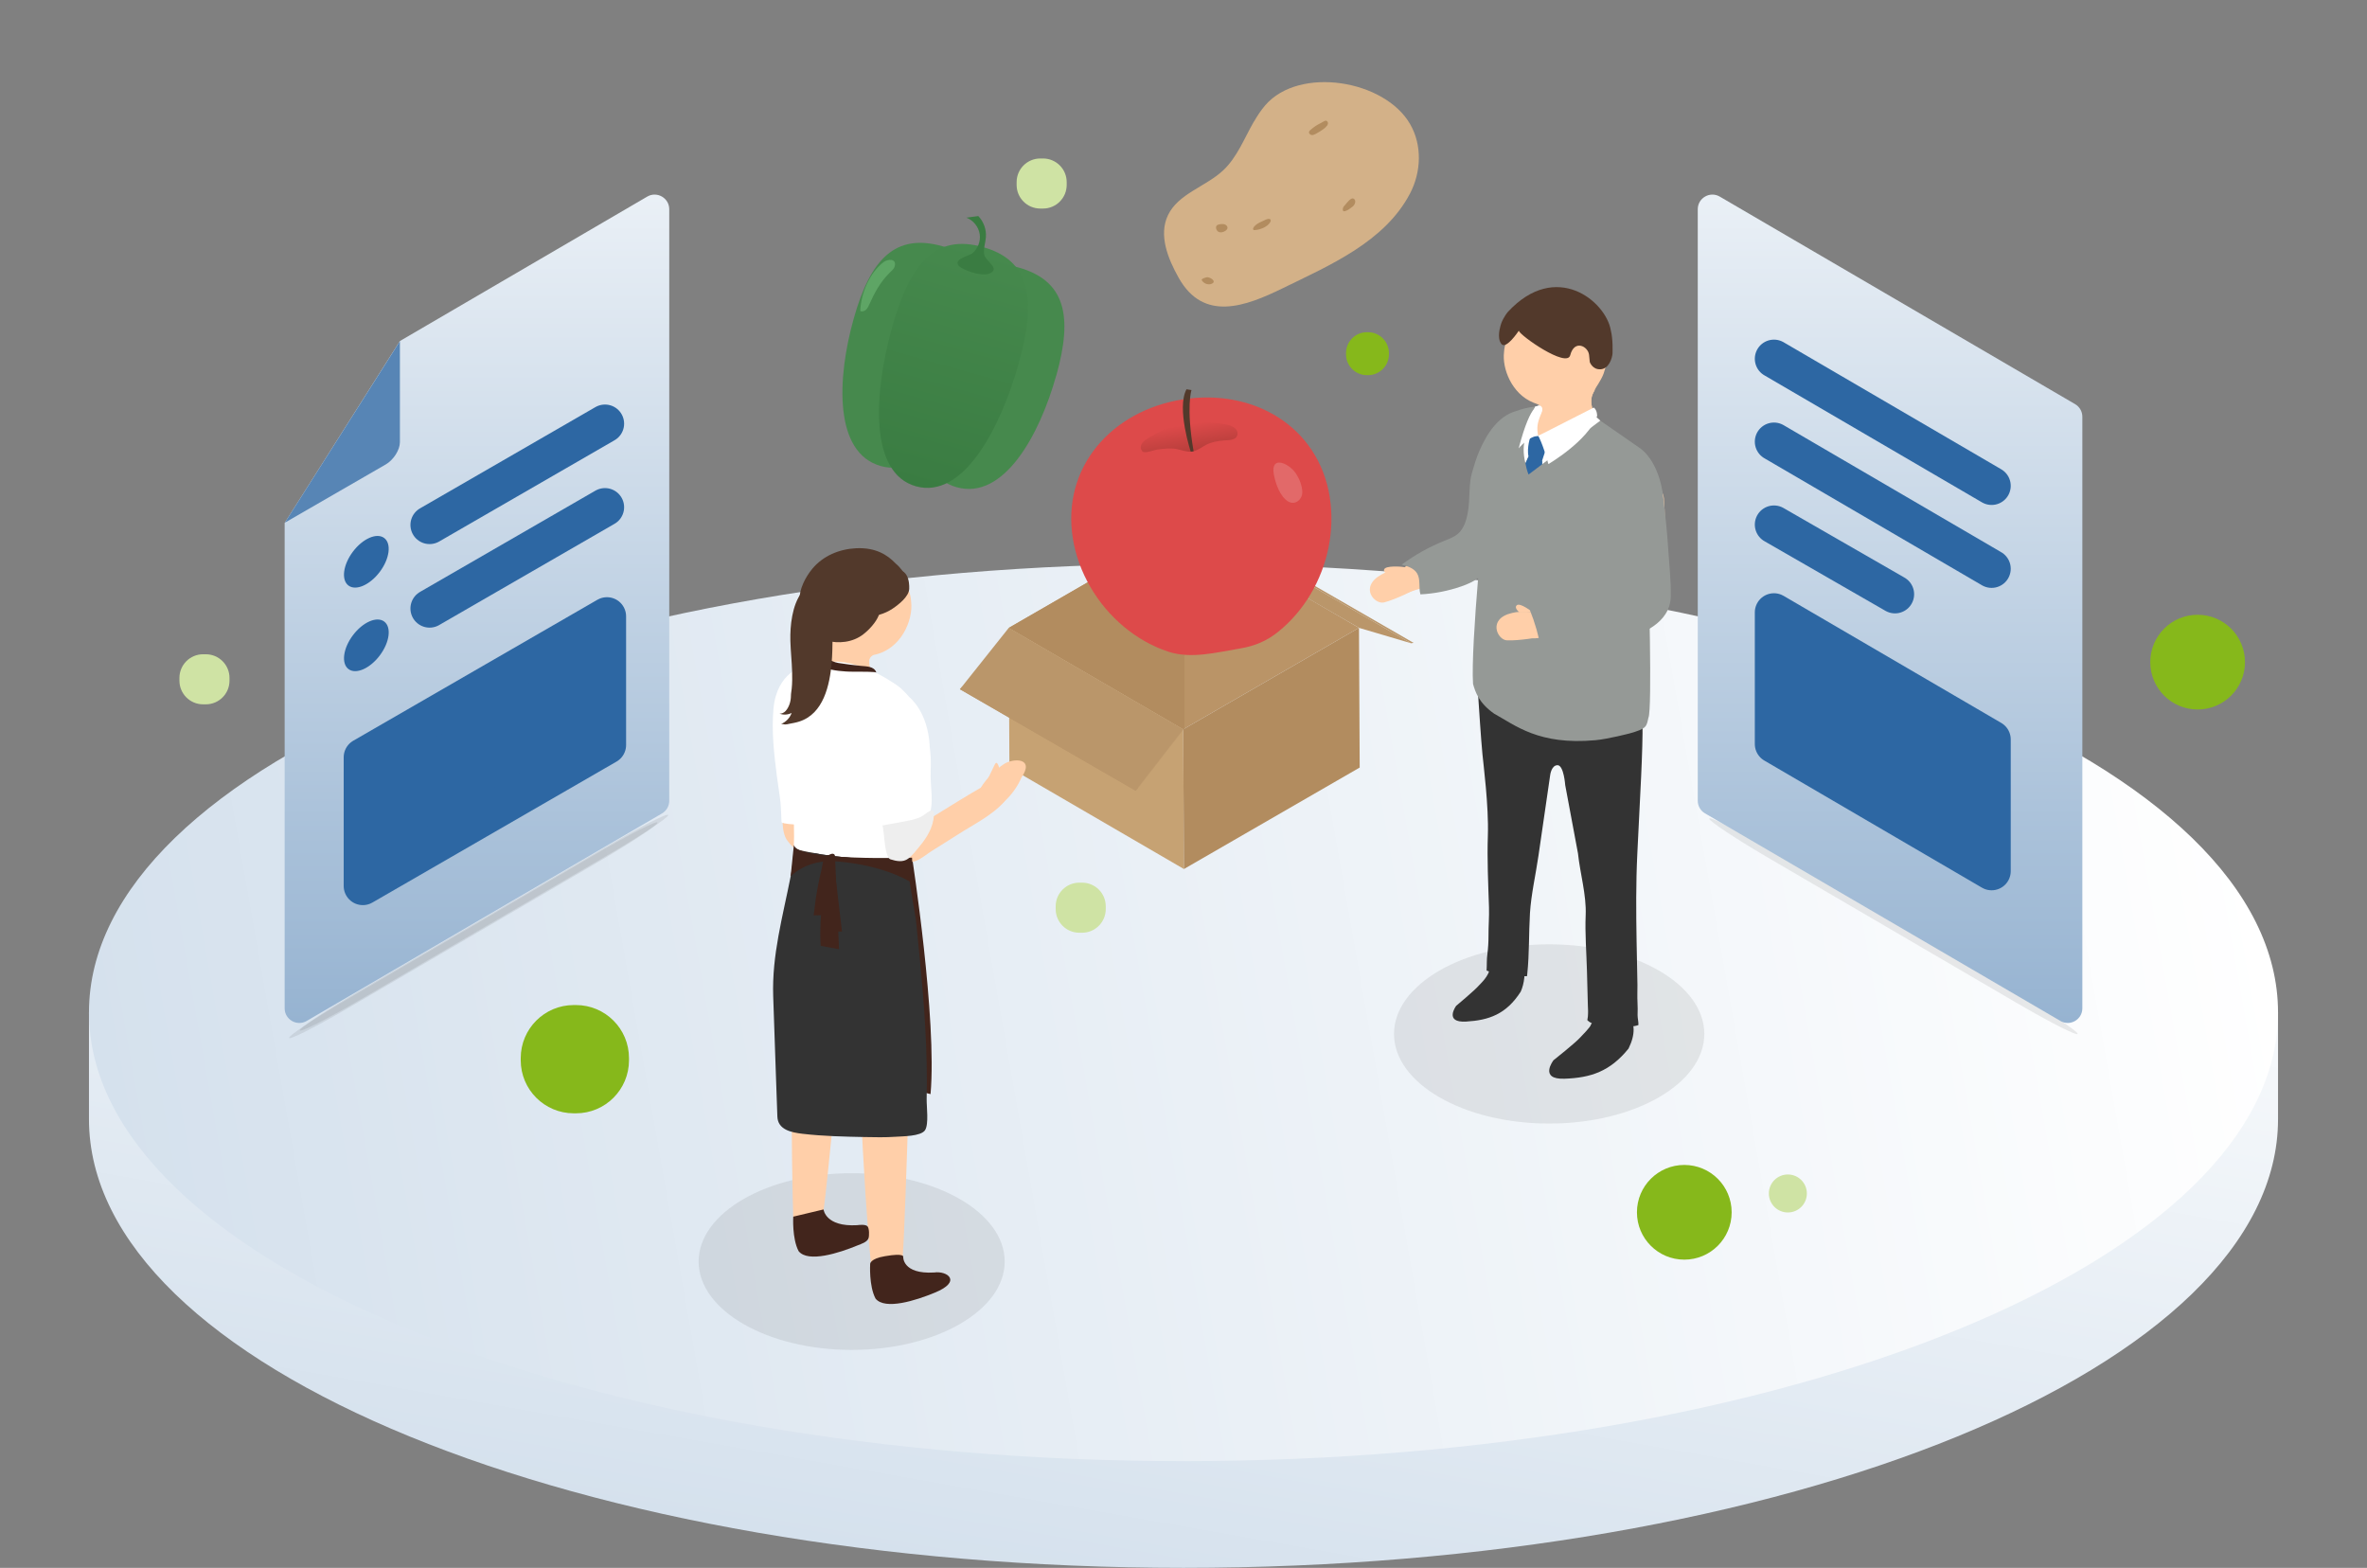
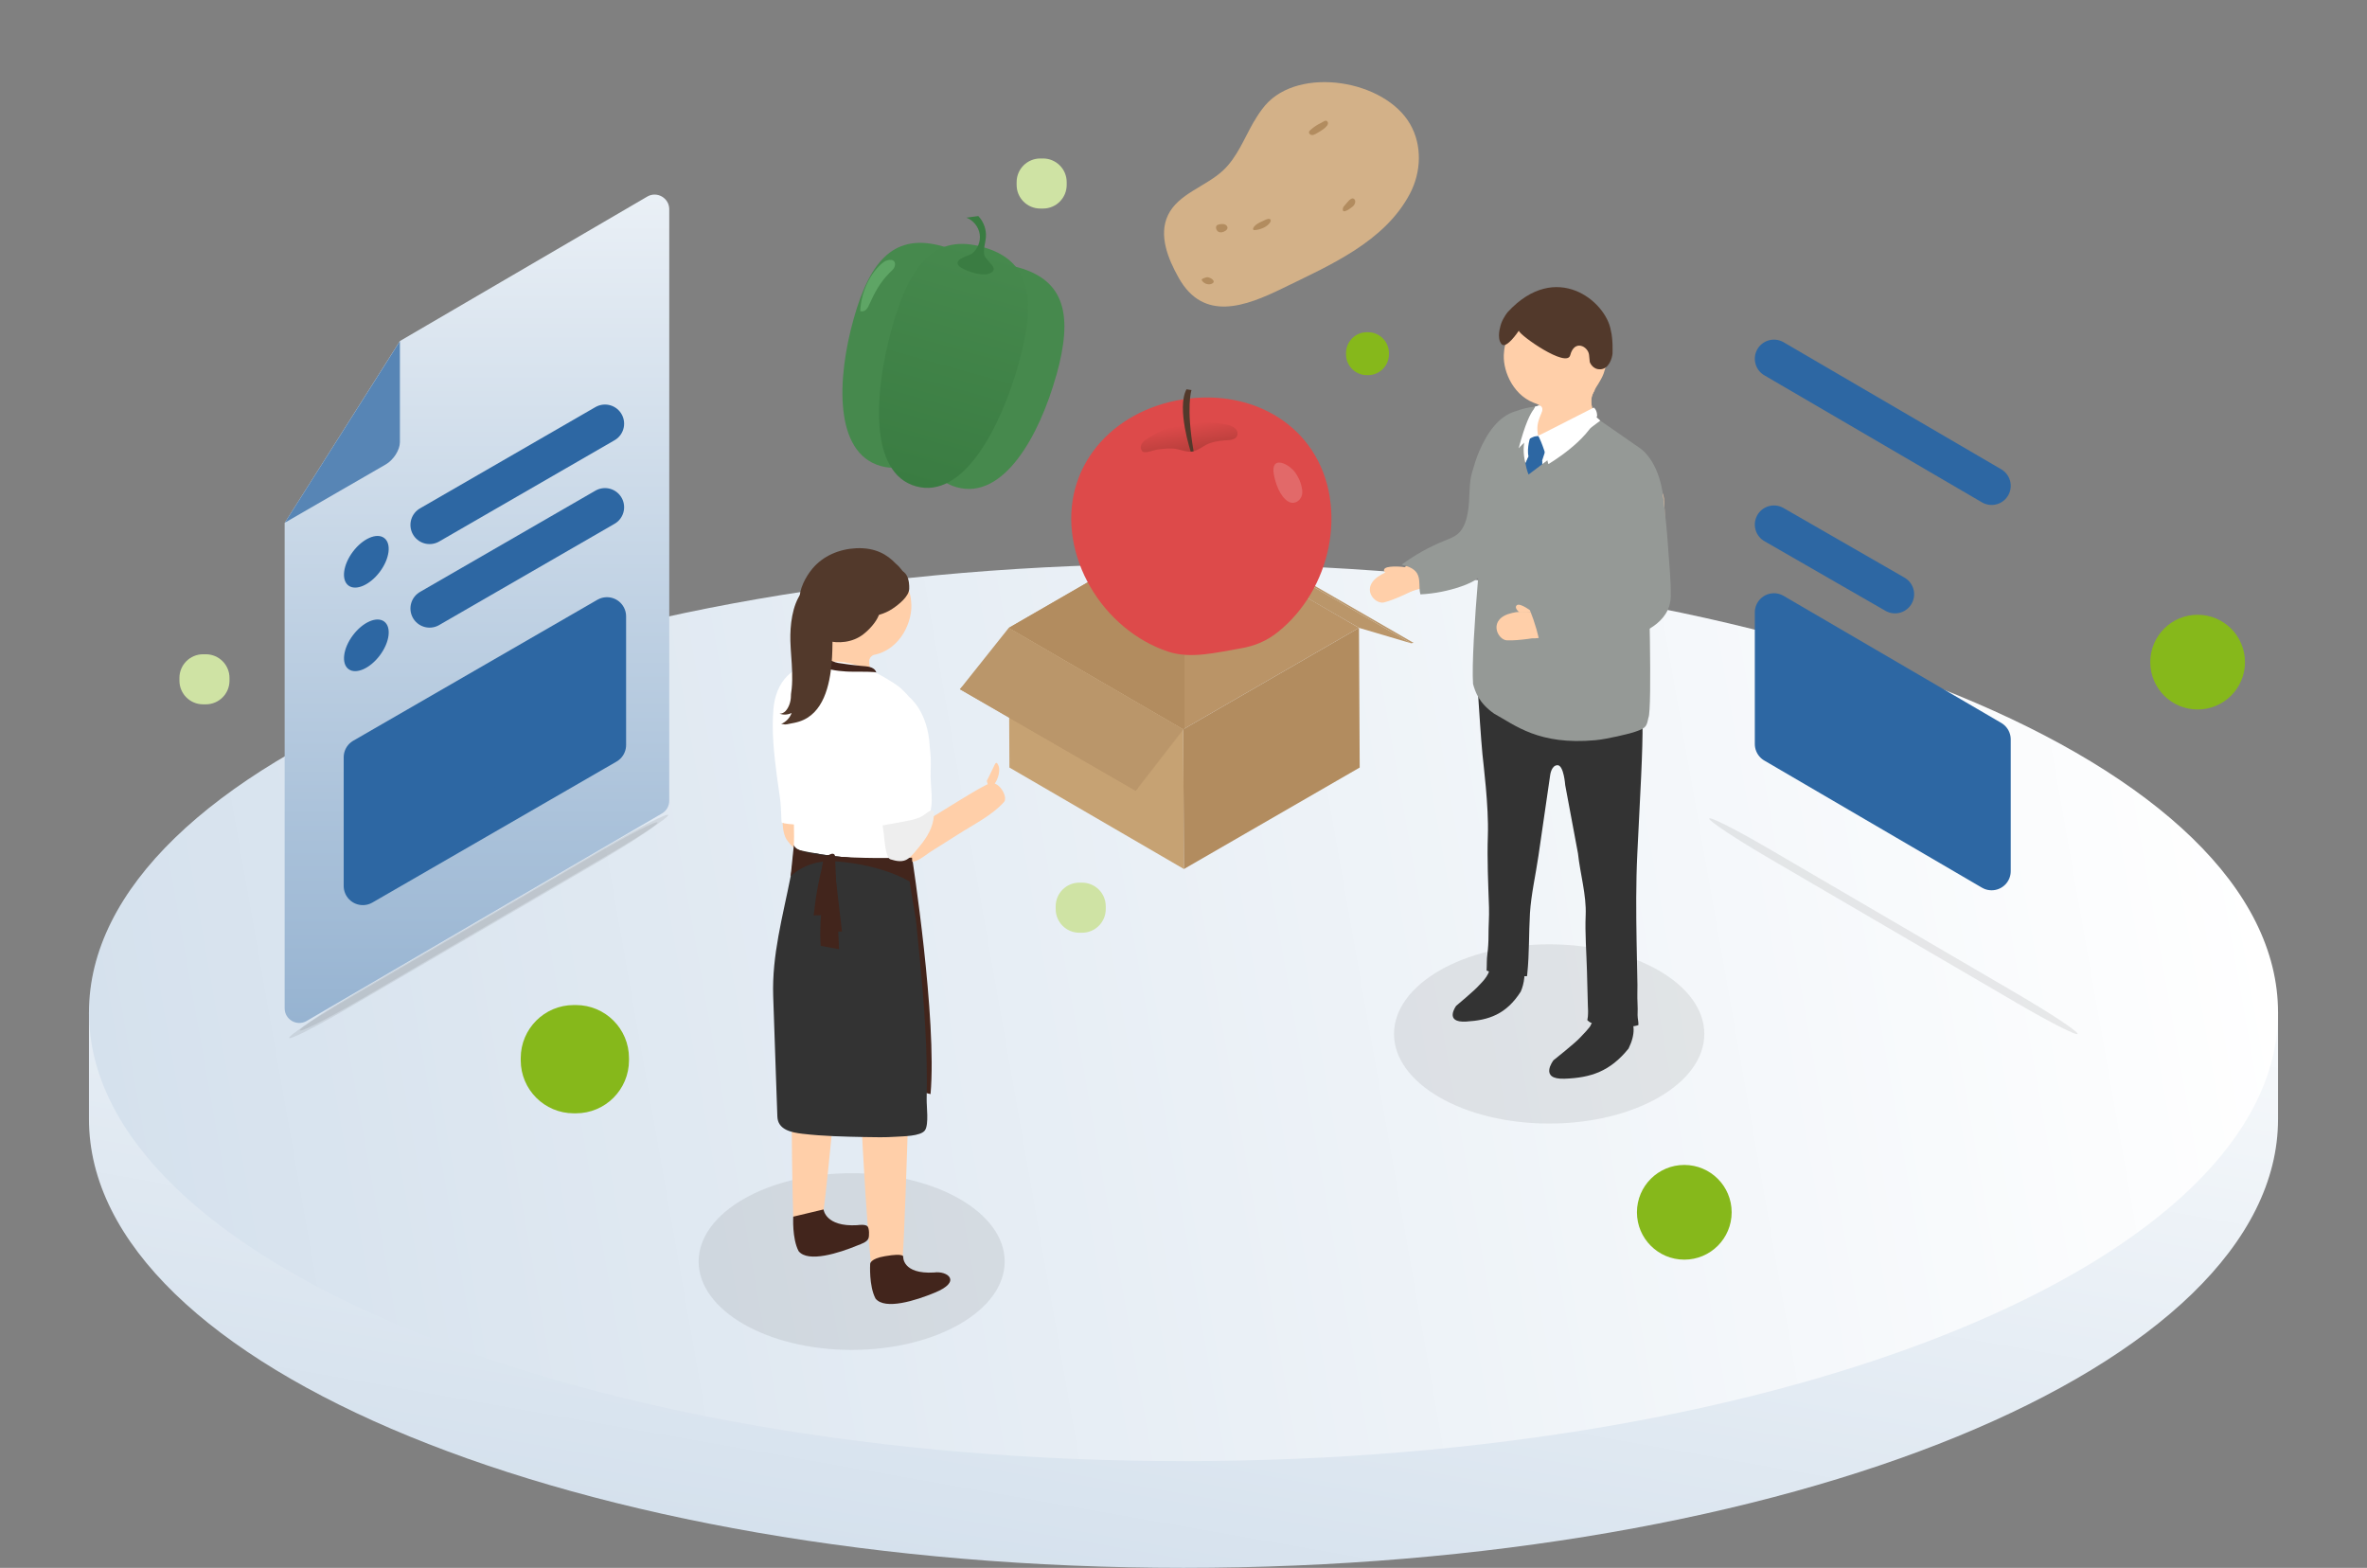
<svg xmlns="http://www.w3.org/2000/svg" width="308" height="204" viewBox="0 0 308 204" fill="none">
  <rect x="0" y="0" width="308" height="204" fill="#808080" stroke="none" />
  <mask id="mask0_1204_61165" style="mask-type:alpha" maskUnits="userSpaceOnUse" x="0" y="0" width="308" height="204">
    <rect x="0.541" width="306.919" height="204" rx="8" fill="#D9D9D9" />
  </mask>
  <g mask="url(#mask0_1204_61165)">
</g>
  <path d="M292.362 131.736C277.163 106.19 220.989 87.233 154 87.233C87.011 87.233 30.837 106.199 15.638 131.736H11.577V145.621C11.577 177.866 75.341 204 154 204C232.659 204 296.423 177.866 296.423 145.621V131.736H292.362Z" fill="url(#paint0_linear_1204_61165)" />
  <path d="M154 190.115C232.658 190.115 296.423 163.978 296.423 131.736C296.423 99.494 232.658 73.357 154 73.357C75.342 73.357 11.577 99.494 11.577 131.736C11.577 163.978 75.342 190.115 154 190.115Z" fill="url(#paint1_linear_1204_61165)" />
  <path d="M160.745 70.49L161.076 70.454L183.939 83.649L183.608 83.695L160.745 70.49Z" fill="#BA966A" />
  <path d="M131.257 81.701L153.963 94.897L176.835 81.692L154.129 68.496L131.257 81.701Z" fill="#BA9467" />
  <path d="M153.963 94.897L154.129 94.805V68.496L131.257 81.701L153.963 94.897Z" fill="#B28C5F" />
  <path d="M183.608 83.695L176.835 81.692L153.715 68.34L160.745 70.49L183.608 83.695Z" fill="#BA966A" />
  <path d="M131.257 81.701L131.349 99.868L154.055 113.073L153.963 94.897L131.257 81.701Z" fill="#C6A273" />
  <path d="M153.963 94.897L154.055 113.073L176.927 99.868L176.835 81.692L153.963 94.897Z" fill="#B28C5F" />
  <path d="M147.77 102.882L153.963 94.897L131.257 81.701L124.907 89.677L147.77 102.882Z" fill="#BA966A" />
  <path d="M147.77 102.882L148.092 102.524L154.285 94.538L153.964 94.897L147.77 102.882Z" fill="#BA966A" />
  <path d="M124.907 89.677L125.229 89.319L148.092 102.524L147.77 102.882L124.907 89.677Z" fill="#BA966A" />
  <path d="M195.802 70.702C195.627 70.352 195.407 70.022 195.186 69.709C194.892 69.286 194.58 68.864 194.157 68.561C193.734 68.257 193.192 68.092 192.696 68.23C191.896 68.459 191.023 69.24 190.297 69.663C189.489 70.132 188.68 70.6 187.881 71.069C187.081 71.538 186.282 71.988 185.473 72.42C184.665 72.852 183.442 73.21 182.781 73.808C182.183 74.341 181.715 75.581 182 76.298C182.285 77.015 182.606 77.364 183.746 76.904C186.19 76.142 188.662 75.471 191.106 74.708C192.485 74.276 196.39 73.716 196.142 71.758C196.096 71.391 195.967 71.032 195.802 70.702Z" fill="#FFCFA9" />
  <path opacity="0.1" d="M201.582 146.191C212.732 146.191 221.77 140.97 221.77 134.53C221.77 128.089 212.732 122.869 201.582 122.869C190.432 122.869 181.393 128.089 181.393 134.53C181.393 140.97 190.432 146.191 201.582 146.191Z" fill="#333333" />
  <path d="M196.427 125.579C195.489 125.754 194.019 125.249 193.826 125.974C193.826 126.939 192.604 128.033 192.429 128.235C191.905 128.851 189.48 130.872 189.48 130.872C189.48 130.872 187.844 133.096 190.784 132.921C193.725 132.747 195.995 131.975 197.878 129.034C198.338 128.024 198.577 126.397 198.145 125.432C197.263 124.826 197.492 125.212 196.408 125.57L196.427 125.579Z" fill="#333333" />
  <path d="M208.281 132.269C207.472 132.517 207.178 133.013 207.013 133.326C206.985 133.62 205.818 134.769 205.616 134.998C204.991 135.697 202.142 137.957 202.142 137.957C202.142 137.957 200.194 140.484 203.594 140.356C206.994 140.236 209.512 139.409 211.911 136.432C212.848 134.52 212.701 133.142 212.002 132.205C211.001 131.479 209.549 131.883 208.29 132.26L208.281 132.269Z" fill="#333333" />
  <path d="M196.123 126.976C195.609 126.921 195.103 126.82 194.607 126.691C194.221 126.59 193.854 126.416 193.477 126.296C193.458 126.296 193.44 126.287 193.44 126.269C193.44 126.259 193.44 126.241 193.44 126.232C193.486 125.533 193.44 124.835 193.541 124.146C193.642 123.356 193.688 122.565 193.688 121.775C193.679 120.535 193.789 119.294 193.752 118.053C193.651 114.948 193.495 111.823 193.605 108.717C193.734 104.885 193.008 99.326 192.898 98.122C192.705 96.064 192.457 92.287 192.31 90.008C192.016 87.049 191.584 84.357 192.043 82.923L209.402 88.179C209.402 88.179 213.61 85.211 213.73 93.877C213.785 97.681 213.417 103.443 213.05 111.143C212.866 114.92 212.894 118.697 212.958 122.473C212.995 124.366 213.031 126.259 213.068 128.152C213.077 128.915 213.031 129.696 213.077 130.459C213.114 130.983 213.096 131.534 213.087 132.076C213.087 132.526 213.215 132.931 213.197 133.372C212.921 133.482 212.581 133.528 212.278 133.565C211.855 133.62 211.432 133.648 211.01 133.666C210.155 133.693 209.31 133.648 208.464 133.528C208.152 133.482 207.83 133.427 207.536 133.308C207.417 133.262 207.297 133.197 207.169 133.142C207.058 133.096 206.939 133.05 206.838 132.977C206.792 132.949 206.755 132.912 206.709 132.876C206.663 132.839 206.59 132.793 206.562 132.747C206.535 132.701 206.544 132.683 206.562 132.637C206.59 132.517 206.608 132.398 206.617 132.278C206.627 132.039 206.654 131.81 206.645 131.571C206.645 131.313 206.627 131.065 206.617 130.808C206.581 129.301 206.535 127.794 206.498 126.296C206.434 123.898 206.231 121.463 206.332 119.064C206.443 116.464 205.607 113.643 205.331 111.042L203.668 102.147C203.668 102.147 203.493 99.638 202.703 99.565C201.885 99.528 201.72 100.805 201.72 100.805C201.72 100.805 200.984 105.823 200.185 111.364C199.827 113.836 199.238 116.344 199.082 118.825C198.926 121.453 199.009 124.091 198.733 126.71C198.724 126.811 198.715 126.921 198.696 127.022C198.696 127.041 197.382 126.995 197.263 127.004C196.895 127.013 196.528 127.022 196.16 126.976H196.123Z" fill="#333333" />
  <path d="M184.15 76.702C184.15 76.702 181.632 77.998 180.097 78.384C178.884 78.687 176.826 76.417 179.721 74.772C180.704 74.138 183.378 73.504 185.207 73.725L184.15 76.711V76.702Z" fill="#FFCFA9" />
  <path d="M182.331 73.743C182.331 73.743 180.281 73.559 180.107 74.092C179.941 74.635 180.888 74.699 180.888 74.699L182.9 73.817L182.331 73.743Z" fill="#FFCFA9" />
  <path d="M195.655 60.419C194.975 60.575 195.986 55.98 193.137 58.737C192.521 59.335 192.273 61.264 192.062 62.1C191.796 63.166 191.612 64.251 191.465 65.335C191.263 66.897 190.72 68.616 190.895 70.196C190.941 70.637 191.106 71.088 191.419 71.391C191.841 71.795 192.457 71.905 193.036 72.007C193.367 72.062 193.725 72.117 194.038 71.988C195.131 71.556 196.078 71.244 196.629 70.086C197.134 69.029 197.208 67.807 197.456 66.686C197.925 64.628 198.366 62.569 198.788 60.502C197.024 60.502 196.822 61.641 195.646 60.419H195.655Z" fill="#FFCFA9" />
  <path d="M215.403 74.506C215.09 69.856 214.723 66.364 214.723 66.364C214.723 66.364 214.906 66.144 214.327 63.359C213.785 60.281 210.799 57.414 207.233 55.006C207.233 55.006 204.265 54.657 201.058 52.985C200.369 52.718 198.531 53.003 197.3 53.481C194.911 54.133 193.431 56.523 192.503 58.664C192.108 59.574 191.823 60.52 191.547 61.476C191.492 61.659 191.446 61.852 191.41 62.036C191.134 63.47 191.262 64.94 191.042 66.383C190.867 67.54 190.546 68.772 189.636 69.516C189.158 69.902 188.57 70.114 188 70.343C186.006 71.143 184.113 72.19 182.386 73.468C183.139 73.67 183.966 73.918 184.38 74.579C184.876 75.379 184.573 76.436 184.83 77.336C186.64 77.244 188.432 76.895 190.151 76.298C190.922 76.031 191.685 75.701 192.338 75.223C191.887 80.608 191.511 86.544 191.676 88.988C191.97 90.054 192.457 91.487 194.433 92.866C197.162 94.355 200.213 96.983 207.592 96.312C209.227 96.165 212.039 95.43 212.048 95.43C214.3 94.796 214.235 94.547 214.493 93.399C215.026 92.388 214.493 74.294 214.493 74.294L215.403 74.506Z" fill="#959996" />
  <path d="M216.514 64.931C216.67 66.769 216.652 68.625 216.634 70.472C216.624 72.236 216.588 73.991 216.542 75.756C216.514 76.794 216.569 77.897 216.441 78.926C216.349 79.679 215.843 80.194 215.126 80.561C214.906 80.672 214.658 80.745 214.419 80.782C213.454 80.948 211.809 80.754 211.138 79.918C210.468 79.082 210.624 77.042 210.504 75.995C210.21 73.513 209.889 71.014 209.833 68.514C209.659 59.16 216.238 61.65 216.523 64.931H216.514Z" fill="#FFCFA9" />
  <path d="M200.442 82.886C200.442 82.886 197.658 83.392 196.077 83.318C194.828 83.254 193.514 80.488 196.767 79.753C197.897 79.431 200.635 79.597 202.326 80.341L200.452 82.886H200.442Z" fill="#FFCFA9" />
  <path d="M199.441 79.652C199.441 79.652 197.814 78.384 197.382 78.742C196.951 79.1 197.713 79.67 197.713 79.67L199.441 79.652Z" fill="#FFCFA9" />
  <path d="M215.577 79.045C215.54 80.571 214.336 81.49 212.949 81.673C209.209 82.436 204.614 82.592 200.176 83.006C198.972 83.217 198.724 82.813 198.595 82.05C198.457 81.287 199.174 80.176 199.873 79.771C201.812 78.65 204.991 78.384 207.169 77.731C208.97 77.189 212.103 75.581 213.941 76.426C214.924 76.877 215.614 77.943 215.586 79.027L215.577 79.045Z" fill="#FFCFA9" />
  <path d="M205.46 55.383L206.645 53.628L213.28 58.232C213.28 58.232 215.908 59.711 216.459 64.922C216.707 67.136 216.946 69.36 217.084 71.593C217.213 73.587 217.442 75.572 217.406 77.575C217.341 81.113 213.61 82.565 210.771 83.318C209.108 83.759 207.408 84.007 205.699 84.164C205.257 84.201 200.553 84.614 200.525 84.449C200.213 82.703 199.726 80.993 199.064 79.358C200.112 79.091 201.15 78.816 202.197 78.549C203.76 78.145 205.34 77.74 206.801 77.061C207.656 76.665 208.51 76.151 208.997 75.342C209.742 74.138 209.439 72.815 209.264 71.51C208.529 66.107 206.774 60.704 205.45 55.383H205.46Z" fill="#959996" />
  <path d="M200.672 59.932V60.401L208.235 54.731C208.235 54.731 206.517 52.902 203.962 52.746C201.417 52.599 199.744 52.893 199.744 52.893C198.715 56.311 197.824 57.579 198.494 60.281C198.715 59.73 198.899 59.399 198.899 59.399L200.672 59.923V59.932Z" fill="white" />
  <path d="M200.58 53.72C200.58 53.72 200.543 53.793 200.534 53.821C200.24 54.428 200.066 54.428 199.992 54.4L199.505 55.87L200.157 56.706L207.362 53.729C207.334 53.665 207.334 53.61 207.297 53.545C207.279 53.49 207.261 53.444 207.252 53.389C206.948 52.342 207.04 51.744 207.224 51.312C207.224 51.303 207.233 51.294 207.233 51.285C207.261 51.23 207.279 51.184 207.297 51.147C207.297 51.147 207.325 51.101 207.334 51.073C207.399 50.945 207.472 50.825 207.536 50.706L207.527 50.697C207.527 50.688 207.546 50.669 207.546 50.66C207.665 50.43 207.803 50.21 207.941 49.998C207.959 49.962 207.977 49.934 207.996 49.916C208.042 49.842 208.079 49.778 208.115 49.704C208.419 49.217 208.676 48.675 208.768 48.28C209.209 46.957 209.797 44.448 208.529 42.307C207.178 40.019 203.309 38.723 198.972 41.682C198.972 41.682 198.908 41.682 198.908 41.691C197.869 42.16 196.307 43.143 195.839 44.953C195.82 45.008 195.811 45.064 195.802 45.119C195.756 45.339 195.719 45.569 195.71 45.808C195.443 47.931 196.693 51.23 199.505 52.378C199.652 52.443 199.79 52.489 199.946 52.544C199.983 52.553 200.075 52.59 200.194 52.654C200.295 52.709 200.396 52.773 200.488 52.874C200.654 53.058 200.746 53.334 200.571 53.72H200.58Z" fill="#FFCFA9" />
  <path d="M207.555 50.669C207.555 50.669 207.537 50.697 207.537 50.706C207.463 50.825 207.399 50.945 207.344 51.073C207.344 51.073 207.316 51.129 207.307 51.156C207.307 51.156 207.27 51.248 207.243 51.294C207.243 51.303 207.242 51.312 207.233 51.322C207.05 51.763 206.967 52.36 207.261 53.398C207.178 53.527 207.077 53.692 206.958 53.849C206.93 53.885 206.902 53.913 206.875 53.95C206.618 54.271 206.296 54.593 205.928 54.758C205.91 54.777 205.892 54.786 205.864 54.786C205.846 54.795 205.837 54.804 205.818 54.804C205.726 54.823 205.625 54.85 205.542 54.878C205.193 54.988 204.881 55.126 204.715 55.282C204.385 55.594 203.539 56.247 202.51 56.293C201.968 56.32 201.361 56.173 200.764 55.696C200.314 55.319 200.332 54.823 199.946 54.427C199.946 54.418 199.965 54.4 199.974 54.391C200.02 54.336 200.066 54.29 200.13 54.244C200.13 54.244 200.13 54.244 200.139 54.244C200.268 54.17 200.415 54.041 200.534 53.83C200.553 53.793 200.571 53.766 200.58 53.729C200.755 53.343 200.663 53.067 200.498 52.884C200.406 52.783 200.305 52.709 200.204 52.663C200.47 52.727 202.547 53.169 203.953 52.764C203.953 52.764 203.962 52.764 203.971 52.764C203.999 52.755 204.486 52.608 205.092 52.36C205.781 52.075 206.627 51.652 207.114 51.138C207.141 51.119 207.16 51.101 207.178 51.083C207.307 50.972 207.426 50.844 207.527 50.706C207.546 50.697 207.546 50.687 207.555 50.678V50.669Z" fill="#FFCFA9" />
  <path d="M209.834 45.918C209.788 46.653 209.337 47.986 208.272 48.05C207.206 48.114 206.866 47.104 206.866 47.104C206.829 46.755 206.801 46.433 206.774 46.176C206.645 45.054 204.862 44.126 204.32 46.222C203.879 47.931 197.787 43.667 197.63 43.033C196.904 44.099 195.811 45.367 195.352 44.733C195.269 44.632 195.214 44.503 195.159 44.374C194.846 43.474 195.306 42.206 195.342 42.086V42.077C195.673 41.204 196.197 40.598 196.197 40.598C202.446 33.834 208.961 39.164 209.604 42.987C209.907 44.182 209.824 45.872 209.824 45.909L209.834 45.918Z" fill="#52392B" />
  <path d="M198.898 59.408C198.632 58.315 199.156 56.716 199.156 56.716H200.157L201.343 57.864L200.663 59.941C200.663 59.941 199.055 60.06 198.889 59.417L198.898 59.408Z" fill="#2D67A3" />
  <path d="M207.389 53.031L200.167 56.706C200.167 56.706 200.736 57.681 201.481 60.382C201.481 60.382 206.599 57.405 207.821 54.115C207.821 54.115 207.858 53.408 207.389 53.022V53.031Z" fill="white" />
  <path d="M197.63 58.324C197.63 58.324 198.871 56.771 200.167 56.706C200.13 56.679 200.102 56.412 200.093 56.367C199.937 55.374 200.176 54.712 200.552 53.784C200.654 53.536 200.791 53.15 200.58 52.92C200.562 52.893 200.442 52.783 200.405 52.783C200.387 52.783 199.266 52.011 197.621 58.315L197.63 58.324Z" fill="white" />
  <path d="M200.672 60.401V59.932L198.898 59.408C198.898 59.408 198.724 59.739 198.494 60.29C198.669 61.246 198.898 61.742 198.898 61.742L200.672 60.41V60.401Z" fill="#2D67A3" />
  <path d="M127.572 46.102C125.385 53.913 120.726 62.349 114.615 60.639C108.505 58.93 108.891 49.3 111.078 41.489C113.265 33.678 116.499 30.324 122.619 32.033C128.739 33.742 129.768 38.291 127.581 46.102H127.572Z" fill="#46894D" />
  <path d="M137.441 48.859C135.254 56.67 130.596 65.105 124.485 63.396C118.365 61.687 118.76 52.057 120.947 44.246C123.134 36.435 126.369 33.081 132.489 34.79C138.609 36.499 139.638 41.048 137.451 48.859H137.441Z" fill="#46894D" />
  <path d="M132.571 47.251C130.191 55.751 125.312 64.986 119.192 63.277C113.072 61.568 113.697 51.138 116.068 42.638C118.438 34.138 121.783 30.434 127.894 32.144C134.005 33.853 134.942 38.751 132.562 47.251H132.571Z" fill="url(#paint2_linear_1204_61165)" />
  <path d="M126.451 33.017C127.214 32.428 127.627 31.418 127.48 30.462C127.333 29.506 126.653 28.661 125.753 28.321C126.267 28.247 126.782 28.183 127.297 28.11C127.986 28.826 128.363 29.846 128.289 30.848C128.234 31.611 127.94 32.373 128.069 33.127C128.216 33.963 130.099 34.864 128.914 35.516C127.949 36.049 125.881 35.332 125.064 34.827C124.907 34.726 124.742 34.616 124.659 34.441C124.255 33.642 126.056 33.311 126.442 33.008L126.451 33.017Z" fill="#3A7C42" />
  <path d="M115.672 35.571C115.737 35.507 115.792 35.452 115.856 35.397C116.086 35.176 116.343 34.956 116.426 34.643C116.692 33.596 115.516 33.697 114.992 34.092C113.145 35.489 112.015 38.199 111.941 40.469C112.19 40.589 112.502 40.478 112.704 40.285C112.906 40.092 113.017 39.826 113.136 39.569C113.779 38.117 114.56 36.692 115.681 35.571H115.672Z" fill="#5EA565" />
  <path d="M163.161 15.815C161.903 18.002 160.993 20.446 159.164 22.164C156.876 24.305 153.311 25.188 151.969 28.018C150.747 30.609 151.969 33.651 153.375 36.15C156.619 41.912 162.04 39.89 166.938 37.492C173.003 34.524 180.18 31.482 183.479 25.169C184.931 22.394 185.078 18.911 183.497 16.164C180.18 10.374 169.07 8.583 164.65 13.683C164.08 14.344 163.603 15.07 163.171 15.824L163.161 15.815Z" fill="#D3B188" />
  <path d="M171.239 17.404C171.064 17.496 170.88 17.588 170.687 17.57C170.494 17.551 170.301 17.377 170.329 17.184C170.347 17.064 170.439 16.982 170.531 16.899C170.944 16.531 171.404 16.228 171.909 15.989C172.148 15.879 172.58 15.465 172.773 15.897C173.021 16.449 171.588 17.202 171.248 17.395L171.239 17.404Z" fill="#B28C5F" />
  <path d="M175.264 27.375C174.97 27.531 174.657 27.604 174.74 27.126C174.768 26.933 174.905 26.786 175.043 26.648C175.236 26.446 175.797 25.592 176.183 25.877C176.44 26.07 176.357 26.465 176.192 26.685C176.063 26.86 175.87 26.988 175.687 27.117C175.613 27.172 175.448 27.292 175.273 27.384L175.264 27.375Z" fill="#B28C5F" />
  <path d="M158.53 30.15C158.3 30.021 158.117 29.58 158.319 29.35C158.503 29.148 159.054 29.12 159.302 29.176C159.559 29.231 159.789 29.488 159.706 29.736C159.67 29.856 159.578 29.938 159.486 30.012C159.21 30.214 158.824 30.315 158.53 30.15Z" fill="#B28C5F" />
  <path d="M163.143 29.562C163.06 29.663 163.005 29.828 163.106 29.911C163.152 29.948 163.217 29.948 163.281 29.938C163.979 29.892 164.981 29.516 165.321 28.845C165.376 28.735 165.358 28.578 165.257 28.514C164.999 28.367 164.393 28.735 164.154 28.836C163.777 29.001 163.391 29.212 163.134 29.552L163.143 29.562Z" fill="#B28C5F" />
  <path d="M157.712 36.904C157.244 37.133 156.61 36.904 156.371 36.444C156.279 36.27 156.968 36.077 157.06 36.068C157.437 36.04 158.356 36.591 157.703 36.904H157.712Z" fill="#B28C5F" />
-   <path d="M235.113 155.288C235.113 153.923 234.007 152.816 232.641 152.816C231.276 152.816 230.169 153.923 230.169 155.288C230.169 156.653 231.276 157.76 232.641 157.76C234.007 157.76 235.113 156.653 235.113 155.288Z" fill="#CFE3A4" />
  <path d="M178.012 43.226H177.865C176.362 43.226 175.145 44.444 175.145 45.946V46.093C175.145 47.595 176.362 48.813 177.865 48.813H178.012C179.514 48.813 180.732 47.595 180.732 46.093V45.946C180.732 44.444 179.514 43.226 178.012 43.226Z" fill="#86B81B" />
  <path d="M140.804 114.846H140.446C138.746 114.846 137.368 116.225 137.368 117.925V118.283C137.368 119.983 138.746 121.362 140.446 121.362H140.804C142.505 121.362 143.883 119.983 143.883 118.283V117.925C143.883 116.225 142.505 114.846 140.804 114.846Z" fill="#CFE3A4" />
  <path d="M26.785 85.129H26.427C24.726 85.129 23.348 86.507 23.348 88.207V88.565C23.348 90.265 24.726 91.644 26.427 91.644H26.785C28.485 91.644 29.863 90.265 29.863 88.565V88.207C29.863 86.507 28.485 85.129 26.785 85.129Z" fill="#CFE3A4" />
  <path d="M135.723 20.62H135.365C133.664 20.62 132.286 21.999 132.286 23.699V24.057C132.286 25.757 133.664 27.136 135.365 27.136H135.723C137.423 27.136 138.801 25.757 138.801 24.057V23.699C138.801 21.999 137.423 20.62 135.723 20.62Z" fill="#CFE3A4" />
  <path d="M118.686 111.593C118.686 111.593 121.957 132.637 121.084 142.359L103.561 138.058L104.507 105.437L115.442 105.712L118.686 111.593Z" fill="#42251C" />
  <path opacity="0.1" d="M110.82 175.642C121.818 175.642 130.733 170.495 130.733 164.146C130.733 157.798 121.818 152.651 110.82 152.651C99.823 152.651 90.907 157.798 90.907 164.146C90.907 170.495 99.823 175.642 110.82 175.642Z" fill="#333333" />
  <path d="M102.513 130.486C103.157 129.145 104.71 127.766 105.04 126.324C105.325 125.478 105.601 124.633 105.849 123.778C108.008 122.29 108.56 119.175 107.485 116.868L108.514 116.124L116.738 121.261C116.738 121.261 118.585 132.26 118.245 143.168C117.97 151.897 117.675 160.563 117.464 163.512C117.464 163.512 117.446 165.304 115.378 165.405C113.715 165.644 113.329 164.303 113.32 164.238C112.906 160.452 112.281 150.96 111.987 143.462C111.767 137.755 110.875 133.206 110.875 133.206C110.875 133.206 111.978 129.108 111.05 129.025C110.113 128.943 109.58 129.172 109.313 132.067C109.111 134.272 108.734 137.994 108.79 140.907C108.808 141.918 107.705 153.248 107.209 157.163C107.209 157.163 107.191 157.337 107.172 157.457C106.998 158.899 105.647 159.12 104.434 159.028C103.304 158.955 103.221 158.504 103.221 158.504C103.138 156.29 102.936 146.384 103.028 138.408C102.927 134.401 102.504 131.442 102.513 130.486Z" fill="#FFCFA9" />
  <path d="M101.576 104.251C101.741 105.253 101.879 105.887 101.907 105.961C101.971 106.08 101.953 106.282 101.971 106.42C102.008 106.788 101.989 106.99 102.256 107.265C102.761 107.771 103.285 108.276 103.901 108.625C104.443 108.938 105.049 109.131 105.592 109.452C105.941 109.664 106.262 109.921 106.639 110.077C107.016 110.234 107.172 110.224 107.172 109.811C107.172 109.563 107.154 109.305 107.145 109.057C107.117 108.249 107.089 107.431 107.062 106.622C106.988 104.499 106.915 102.377 106.832 100.254C106.786 98.867 106.731 97.479 106.685 96.091V95.963L104.581 86.691C104.581 86.691 101.089 87.417 100.648 92.195C100.381 95.126 100.721 98.141 101.098 101.044C101.208 101.89 101.328 102.726 101.456 103.571C101.631 104.656 101.631 105.74 101.686 106.834C101.686 106.898 101.686 106.962 101.732 107.017C101.76 107.054 101.806 107.082 101.852 107.1C102.385 107.366 102.908 107.633 103.441 107.899" fill="white" />
  <path d="M106.621 88.823L106.758 89.007L106.841 89.126C106.841 89.126 109.864 89.255 112.299 89.236C113.742 89.236 114.973 89.172 115.24 89.007C115.176 88.924 115.111 88.85 115.047 88.768C114.578 88.63 114.192 88.428 113.889 88.179C113.761 88.088 113.65 87.977 113.549 87.867C113.145 87.398 112.979 86.875 113.071 86.433C113.016 86.139 113.062 85.845 113.209 85.616C113.283 85.496 113.375 85.395 113.503 85.312C113.549 85.276 113.604 85.248 113.669 85.221C117.243 84.54 118.861 80.672 118.557 78.264C118.373 74.763 114.367 73.762 114.367 73.762C106.078 72.236 106.841 80.35 107.282 84.394C107.301 84.568 107.319 84.734 107.337 84.899C107.356 85.018 107.365 85.138 107.374 85.257C107.374 85.294 107.374 85.322 107.383 85.358C107.402 85.487 107.402 85.606 107.402 85.726C107.402 85.864 107.402 86.011 107.383 86.149C107.365 86.443 107.319 86.737 107.255 87.022C107.135 87.536 106.97 88.051 106.749 88.538C106.703 88.639 106.657 88.74 106.611 88.832L106.621 88.823Z" fill="#FFCFA9" />
  <path d="M104.305 125.828C104.084 126.544 103.845 127.252 103.561 127.941C103.671 127.601 103.763 127.252 103.855 126.903C104.002 126.544 104.149 126.186 104.305 125.828Z" fill="#FFCFA9" />
  <path d="M118.677 122.097C118.677 122.097 118.842 122.271 118.989 122.519C118.971 122.437 118.962 122.354 118.952 122.271L118.677 122.088V122.097Z" fill="white" />
  <path d="M106.143 88.097L106.621 88.74L106.759 88.924L106.841 89.034C106.841 89.034 109.855 89.163 112.272 89.144C113.706 89.144 114.937 89.08 115.194 88.915C115.13 88.832 115.066 88.758 115.001 88.685C114.533 88.547 114.147 88.345 113.844 88.106C113.715 88.014 113.605 87.904 113.513 87.784C113.108 87.325 113.292 87.858 113.384 87.417C113.127 87.067 113.026 85.781 113.173 85.551C111.565 84.596 110.26 83.548 108.275 83.484C107.972 83.484 107.65 83.502 107.402 83.677C107.237 83.805 107.126 83.998 107.034 84.191C106.704 84.89 106.382 85.809 106.722 86.525C107.117 87.343 106.143 88.097 106.143 88.097Z" fill="#FFCFA9" />
  <path d="M102.127 107.146C102.026 107.128 101.925 107.1 101.833 107.063C101.879 107.854 101.989 108.8 102.495 109.434C102.917 109.976 103.377 110.509 104.02 110.794C104.388 110.959 104.792 111.024 105.196 111.07C105.665 111.125 107.218 110.941 107.19 110.16L107.108 107.826C106.069 107.661 105.04 107.504 104.002 107.339C103.414 107.247 102.734 107.265 102.136 107.137L102.127 107.146Z" fill="#FFCFA9" />
  <path d="M117.345 89.686C117.345 89.686 113.623 86.507 109.203 86.103C104.967 85.671 107.273 91.533 107.273 91.533L117.345 89.677V89.686Z" fill="white" />
  <path d="M107.466 83.328C107.42 83.318 107.374 83.3 107.328 83.291C105.004 82.574 104.131 80.359 104.039 78.099C103.974 76.665 104.811 75.076 105.711 73.991C107.117 72.31 109.212 71.446 111.372 71.336C113.945 71.207 115.479 72.199 116.545 73.32C117.225 73.89 117.593 74.487 117.822 74.938C117.822 74.938 117.822 74.947 117.841 74.975C117.905 75.112 118.061 75.434 118.126 75.737C118.144 75.783 118.153 75.811 118.153 75.811C118.199 76.188 118.089 76.491 117.4 76.224C117.253 76.188 117.106 76.169 116.959 76.16C116.692 76.16 116.196 76.592 116.012 76.748C114.937 77.639 114.818 78.898 114.331 80.102C113.963 81.003 113.081 81.958 112.327 82.537C110.958 83.594 109.111 83.787 107.475 83.337L107.466 83.328Z" fill="#52392B" />
  <path d="M117.179 111.446C117.032 111.244 116.922 111.024 116.866 110.776C116.526 109.305 117.877 108.331 118.962 107.716C122.003 105.988 127.903 102.101 128.877 101.908C130.053 101.669 131.119 103.645 130.687 104.297C129.152 106.062 126.653 107.293 124.705 108.543C123.547 109.287 122.371 110.013 121.204 110.748C120.257 111.345 119.109 112.503 117.942 112.044C117.638 111.924 117.363 111.713 117.17 111.446H117.179Z" fill="#FFCFA9" />
-   <path d="M127.049 104.224C127.177 103.314 127.398 102.781 127.894 102.073C128.923 100.603 130.237 99.675 130.642 99.409C131.845 98.627 134.712 98.563 132.902 101.191C132.139 103.02 130.237 105.234 128.252 105.676C128.087 105.712 127.912 105.74 127.747 105.703C127.104 105.547 126.966 104.775 127.039 104.233L127.049 104.224Z" fill="#FFCFA9" />
  <path d="M129.98 99.785C129.98 99.785 129.723 98.848 129.438 99.482C129.153 100.116 128.409 101.596 128.409 101.596C128.409 101.596 128.675 103.185 129.447 101.963C130.228 100.741 129.98 99.794 129.98 99.794V99.785Z" fill="#FFCFA9" />
  <path d="M121.094 100.364C121.167 99.115 121.094 97.993 120.956 96.974L120.974 97.019C120.717 92.572 118.374 90.762 118.374 90.762C117.942 90.835 117.436 91.074 116.793 91.497C115.92 92.287 115.543 94.281 115.534 96.707C115.534 96.845 115.534 96.992 115.534 97.13C115.516 99.776 115.47 102.432 115.452 105.078C115.442 106.521 115.433 107.955 115.452 109.397C115.452 109.884 115.433 110.39 115.488 110.877C115.654 112.356 116.444 111.704 117.197 110.941C118.548 109.572 119.936 108.166 120.772 106.411C121.654 104.564 120.993 102.377 121.103 100.364H121.094Z" fill="white" />
  <path d="M118.273 75.82C118.31 76.096 118.319 76.38 118.31 76.629C118.254 77.639 116.931 78.669 116.15 79.192C115.112 79.891 113.834 80.249 112.594 80.222C112.493 80.222 112.383 80.222 112.281 80.166C112.088 80.075 112.015 79.836 111.997 79.615C111.941 78.926 112.254 78.255 112.594 77.649C113.108 76.748 113.724 75.893 114.533 75.232C115.213 74.68 116.27 73.945 117.207 74.221C117.878 74.423 118.181 75.121 118.273 75.82Z" fill="#52392B" />
  <path d="M117.905 111.796C117.455 108.993 117.004 105.988 116.71 103.737C116.582 102.744 116.49 101.908 116.444 101.302C116.131 97.222 116.214 91.267 117.905 91.708L119.136 91.8C118.888 91.414 118.631 91.065 118.374 90.762C117.28 89.438 116.26 88.878 116.168 88.823C114.827 88.216 113.274 87.84 111.693 88.106C107.236 88.676 103.882 91.074 102.945 92.452C101.254 94.272 102.587 99.115 102.881 101.991C102.881 101.991 103.487 106.172 103.285 110.454C108.063 111.612 112.97 111.924 117.905 111.805V111.796Z" fill="white" />
  <path d="M117.905 111.796C112.97 111.924 108.063 111.612 103.285 110.445C103.23 111.667 103.11 112.889 102.881 114.038C101.851 119.276 100.427 124.284 100.611 129.641C100.73 133.115 100.85 136.588 100.969 140.062C101.034 141.798 101.089 143.535 101.153 145.272C101.208 146.99 102.945 147.349 104.434 147.523C107.108 147.836 109.809 147.891 112.502 147.946C113.843 147.973 115.194 148.001 116.536 147.909C117.418 147.845 119.844 147.863 120.368 147.055C120.882 146.264 120.561 143.958 120.579 143.011C120.616 141.44 120.616 139.859 120.579 138.288C120.45 132.067 119.807 125.873 119.182 119.68C119.182 119.68 118.548 115.968 117.887 111.786L117.905 111.796Z" fill="#333333" />
  <path d="M102.881 114.038C102.881 114.038 104.636 112.062 108.091 112.044C108.091 112.044 113.853 112.145 118.365 114.69L118.824 115.352L118.677 111.593C118.677 111.593 103.561 112.099 103.304 109.912L102.881 114.038Z" fill="#42251C" />
  <path d="M117.381 106.935C116.527 107.091 115.681 107.247 114.827 107.403C114.891 107.394 115.093 109.315 115.102 109.443C115.157 109.921 115.332 111.649 115.874 111.814C116.664 112.062 117.501 112.218 118.162 111.731C118.732 111.318 119.237 110.629 119.679 110.096C120.616 108.965 121.415 107.66 121.516 106.163C121.627 104.591 120.487 106.034 119.697 106.346C118.953 106.65 118.153 106.797 117.372 106.935H117.381Z" fill="#EEEEEE" />
  <path d="M107.641 111.373C107.641 111.373 106.474 119.423 106.795 123.071L109.175 123.503L108.652 111.373C108.652 111.373 108.606 110.72 107.641 111.373Z" fill="#42251C" />
  <path d="M108.403 111.373L109.561 121.205H107.429L107.953 111.667L108.403 111.373Z" fill="#42251C" />
  <path d="M105.876 119.101C106.63 119.101 107.393 119.064 108.146 119.018C108.155 116.565 108.174 114.121 108.183 111.667C108.183 111.162 107.558 111.208 107.328 111.529C107.071 111.897 107.025 112.595 106.924 113.027C106.612 114.313 106.354 115.609 106.152 116.914C106.125 117.089 105.895 119.092 105.876 119.092V119.101Z" fill="#42251C" />
  <path d="M110.517 87.389C110.986 87.407 111.454 87.398 111.923 87.398C112.125 87.398 113.991 87.398 114.027 87.509C113.77 86.663 112.677 86.709 111.987 86.636C111.013 86.534 110.039 86.415 109.074 86.259C108.551 86.176 108.137 85.928 107.641 85.763C107.071 85.57 106.501 85.368 105.941 85.156C105.858 85.514 105.775 85.919 105.996 86.213C106.097 86.351 106.253 86.443 106.41 86.525C107.549 87.104 108.835 87.297 110.094 87.371C110.241 87.371 110.379 87.389 110.526 87.389H110.517Z" fill="#42251C" />
  <path d="M102.844 83.364C102.881 84.724 103.037 86.075 103.073 87.426C103.092 88.152 103.092 88.887 103.018 89.604C102.991 89.925 102.917 90.219 102.917 90.541C102.917 91.212 102.697 91.984 102.237 92.498C102.026 92.728 101.723 92.894 101.419 92.847C101.925 93.05 102.522 93.013 103.009 92.765C102.779 93.417 102.256 93.959 101.612 94.207C101.723 94.162 102.044 94.272 102.182 94.263C102.357 94.263 102.522 94.217 102.697 94.18C103.138 94.097 103.57 94.024 103.992 93.886C107.163 92.884 107.971 89.126 108.219 86.222C108.394 84.173 108.275 82.115 108.458 80.075C108.605 78.476 108.642 75.756 106.308 75.93C105.499 75.995 104.755 76.491 104.277 77.143C103.073 78.77 102.798 81.407 102.844 83.355V83.364Z" fill="#52392B" />
  <path d="M113.228 164.468C113.228 164.468 113.053 167.308 113.926 168.962C115.157 170.496 119.201 169.2 121.599 168.208C125.265 166.729 123.244 165.313 121.544 165.571C117.39 165.81 117.528 163.522 117.528 163.522C117.528 163.522 117.703 163.007 115.157 163.448C113.218 163.77 113.228 164.45 113.228 164.45V164.468Z" fill="#42251C" />
  <path d="M103.221 158.302C103.221 158.302 103.046 161.142 103.919 162.796C105.151 164.33 109.194 163.034 111.592 162.042C112.061 161.849 112.824 161.629 113.007 161.123C113.127 160.811 113.118 159.827 112.888 159.57C112.649 159.294 111.849 159.368 111.537 159.414C107.384 159.653 107.163 157.365 107.163 157.365L103.23 158.302H103.221Z" fill="#42251C" />
  <g opacity="0.1">
    <path fill-rule="evenodd" clip-rule="evenodd" d="M270.344 134.511C270.344 134.851 266.77 133.041 262.405 130.486L230.344 111.759C225.979 109.213 222.404 106.852 222.404 106.512C222.404 106.172 225.979 107.982 230.344 110.537L262.405 129.264C266.77 131.81 270.344 134.171 270.344 134.511Z" fill="#333333" />
  </g>
  <g opacity="0.1">
    <path fill-rule="evenodd" clip-rule="evenodd" d="M39.016 134.052C39.016 134.392 42.59 132.582 46.955 130.027L79.016 111.299C83.381 108.754 86.956 106.392 86.956 106.052C86.956 105.712 83.381 107.523 79.016 110.077L46.955 128.805C42.59 131.35 39.016 133.712 39.016 134.052Z" fill="#333333" />
  </g>
-   <path fill-rule="evenodd" clip-rule="evenodd" d="M268.093 132.83L221.862 105.832C221.274 105.492 220.916 104.867 220.916 104.187V27.227C220.916 25.757 222.514 24.838 223.783 25.583L270.013 52.581C270.601 52.92 270.96 53.545 270.96 54.225V131.194C270.96 132.664 269.361 133.583 268.093 132.839V132.83Z" fill="url(#paint3_linear_1204_61165)" />
  <path d="M230.831 46.681L259.152 63.212" stroke="#2D67A3" stroke-width="4.98" stroke-linecap="round" stroke-linejoin="round" />
-   <path d="M230.831 57.469L259.152 74.001" stroke="#2D67A3" stroke-width="4.98" stroke-linecap="round" stroke-linejoin="round" />
  <path d="M230.831 68.257L246.581 77.318" stroke="#2D67A3" stroke-width="4.98" stroke-linecap="round" stroke-linejoin="round" />
  <path fill-rule="evenodd" clip-rule="evenodd" d="M259.152 113.349L230.831 96.808V79.679L259.152 96.211V113.349Z" fill="#2D67A3" stroke="#2D67A3" stroke-width="4.98" stroke-linecap="round" stroke-linejoin="round" />
  <path d="M84.217 25.583L52.037 44.374L37.04 68.037V131.194C37.04 132.664 38.639 133.583 39.907 132.839L86.138 105.841C86.726 105.501 87.084 104.876 87.084 104.196V27.227C87.084 25.757 85.485 24.838 84.217 25.583Z" fill="url(#paint4_linear_1204_61165)" />
  <path d="M49.417 74.409C50.701 72.702 50.96 70.729 49.995 70.003C49.029 69.277 47.206 70.072 45.921 71.78C44.637 73.487 44.378 75.46 45.343 76.186C46.309 76.912 48.132 76.117 49.417 74.409Z" fill="#2D67A3" />
  <path d="M55.897 68.303L78.722 55.126" stroke="#2D67A3" stroke-width="4.98" stroke-linecap="round" stroke-linejoin="round" />
  <path d="M49.42 85.281C50.705 83.574 50.963 81.601 49.998 80.875C49.033 80.149 47.209 80.944 45.925 82.652C44.64 84.359 44.382 86.332 45.347 87.058C46.312 87.784 48.136 86.989 49.42 85.281Z" fill="#2D67A3" />
  <path d="M55.897 79.174L78.722 65.997" stroke="#2D67A3" stroke-width="4.98" stroke-linecap="round" stroke-linejoin="round" />
  <path fill-rule="evenodd" clip-rule="evenodd" d="M78.979 96.937L47.212 115.278V98.536L78.979 80.194V96.937Z" fill="#2D67A3" stroke="#2D67A3" stroke-width="4.98" stroke-linecap="round" stroke-linejoin="round" />
  <path d="M52.037 57.524V44.393L37.067 68.009L50.199 60.428C51.209 59.84 52.037 58.544 52.037 57.533V57.524Z" fill="#5785B5" />
  <g opacity="0.1">
-     <path fill-rule="evenodd" clip-rule="evenodd" d="M37.619 135.035C37.619 135.375 41.194 133.565 45.559 131.01L77.62 112.283C81.984 109.737 85.559 107.376 85.559 107.036C85.559 106.696 81.984 108.506 77.62 111.061L45.559 129.788C41.194 132.334 37.619 134.695 37.619 135.035Z" fill="#333333" />
+     <path fill-rule="evenodd" clip-rule="evenodd" d="M37.619 135.035C37.619 135.375 41.194 133.565 45.559 131.01L77.62 112.283C81.984 109.737 85.559 107.376 85.559 107.036C85.559 106.696 81.984 108.506 77.62 111.061L45.559 129.788C41.194 132.334 37.619 134.695 37.619 135.035" fill="#333333" />
  </g>
  <path d="M173.04 64.701C171.561 55.466 163.088 50.495 153.853 51.974C144.618 53.453 138.121 60.832 139.601 70.058C140.318 74.506 142.762 78.623 146.199 81.508C147.908 82.942 149.865 84.072 151.979 84.779C154.965 85.781 158.338 84.88 161.37 84.375C163.281 84.053 164.844 83.401 166.341 82.188C168.032 80.828 169.447 79.156 170.55 77.29C172.765 73.541 173.72 69.011 173.031 64.692L173.04 64.701Z" fill="#DD4A4A" />
  <path d="M155.039 58.765C154.313 58.829 153.697 58.526 153.008 58.407C152.245 58.278 151.354 58.388 150.582 58.489C150.15 58.553 148.873 59.096 148.606 58.682C147.835 57.488 149.985 56.734 150.481 56.403C151.722 55.585 153.036 55.558 154.386 55.245C156.105 54.85 157.933 54.878 159.698 55.264C160.249 55.383 161.085 55.742 161.03 56.449C160.957 57.304 159.918 57.258 159.303 57.304C158.494 57.368 157.676 57.497 156.95 57.873C156.436 58.14 155.967 58.535 155.406 58.682C155.287 58.719 155.158 58.737 155.039 58.746V58.765Z" fill="url(#paint5_linear_1204_61165)" />
  <path d="M154.947 58.783C154.947 58.783 153.072 53.132 154.386 50.651L155.039 50.752C155.039 50.752 154.313 52.93 155.314 58.719L154.947 58.774V58.783Z" fill="#52392B" />
  <path d="M168.611 61.586C167.692 60.244 165.275 59.188 165.762 61.761C165.974 62.909 166.543 64.545 167.563 65.216C168.51 65.831 169.512 64.977 169.456 63.957C169.42 63.166 169.098 62.312 168.611 61.595V61.586Z" fill="#E26969" />
  <path d="M219.17 151.576H219.161C215.76 151.576 213.004 154.332 213.004 157.732V157.742C213.004 161.142 215.76 163.898 219.161 163.898H219.17C222.57 163.898 225.327 161.142 225.327 157.742V157.732C225.327 154.332 222.57 151.576 219.17 151.576Z" fill="#86B81B" />
  <path d="M285.966 79.992H285.957C282.556 79.992 279.8 82.748 279.8 86.149V86.158C279.8 89.558 282.556 92.314 285.957 92.314H285.966C289.366 92.314 292.123 89.558 292.123 86.158V86.149C292.123 82.748 289.366 79.992 285.966 79.992Z" fill="#86B81B" />
  <path d="M74.945 130.771H74.66C70.849 130.771 67.759 133.861 67.759 137.672V137.957C67.759 141.769 70.849 144.858 74.66 144.858H74.945C78.757 144.858 81.846 141.769 81.846 137.957V137.672C81.846 133.861 78.757 130.771 74.945 130.771Z" fill="#86B81B" />
  <defs>
    <linearGradient id="paint0_linear_1204_61165" x1="163.869" y1="83.787" x2="142.127" y2="207.097" gradientUnits="userSpaceOnUse">
      <stop stop-color="white" />
      <stop offset="1" stop-color="#D5E1ED" />
    </linearGradient>
    <linearGradient id="paint1_linear_1204_61165" x1="292.499" y1="107.321" x2="15.5" y2="156.161" gradientUnits="userSpaceOnUse">
      <stop stop-color="white" />
      <stop offset="1" stop-color="#D5E1ED" />
    </linearGradient>
    <linearGradient id="paint2_linear_1204_61165" x1="127.919" y1="32.151" x2="119.209" y2="63.284" gradientUnits="userSpaceOnUse">
      <stop stop-color="#46894D" />
      <stop offset="1" stop-color="#3A7C42" />
    </linearGradient>
    <linearGradient id="paint3_linear_1204_61165" x1="245.938" y1="25.316" x2="245.938" y2="133.096" gradientUnits="userSpaceOnUse">
      <stop stop-color="#EAF0F6" />
      <stop offset="1" stop-color="#96B3D1" />
    </linearGradient>
    <linearGradient id="paint4_linear_1204_61165" x1="62.062" y1="25.316" x2="62.062" y2="133.096" gradientUnits="userSpaceOnUse">
      <stop stop-color="#EAF0F6" />
      <stop offset="1" stop-color="#96B3D1" />
    </linearGradient>
    <linearGradient id="paint5_linear_1204_61165" x1="154.411" y1="55.218" x2="154.981" y2="58.775" gradientUnits="userSpaceOnUse">
      <stop stop-color="#DD4A4A" />
      <stop offset="1" stop-color="#B73E3B" />
    </linearGradient>
  </defs>
</svg>